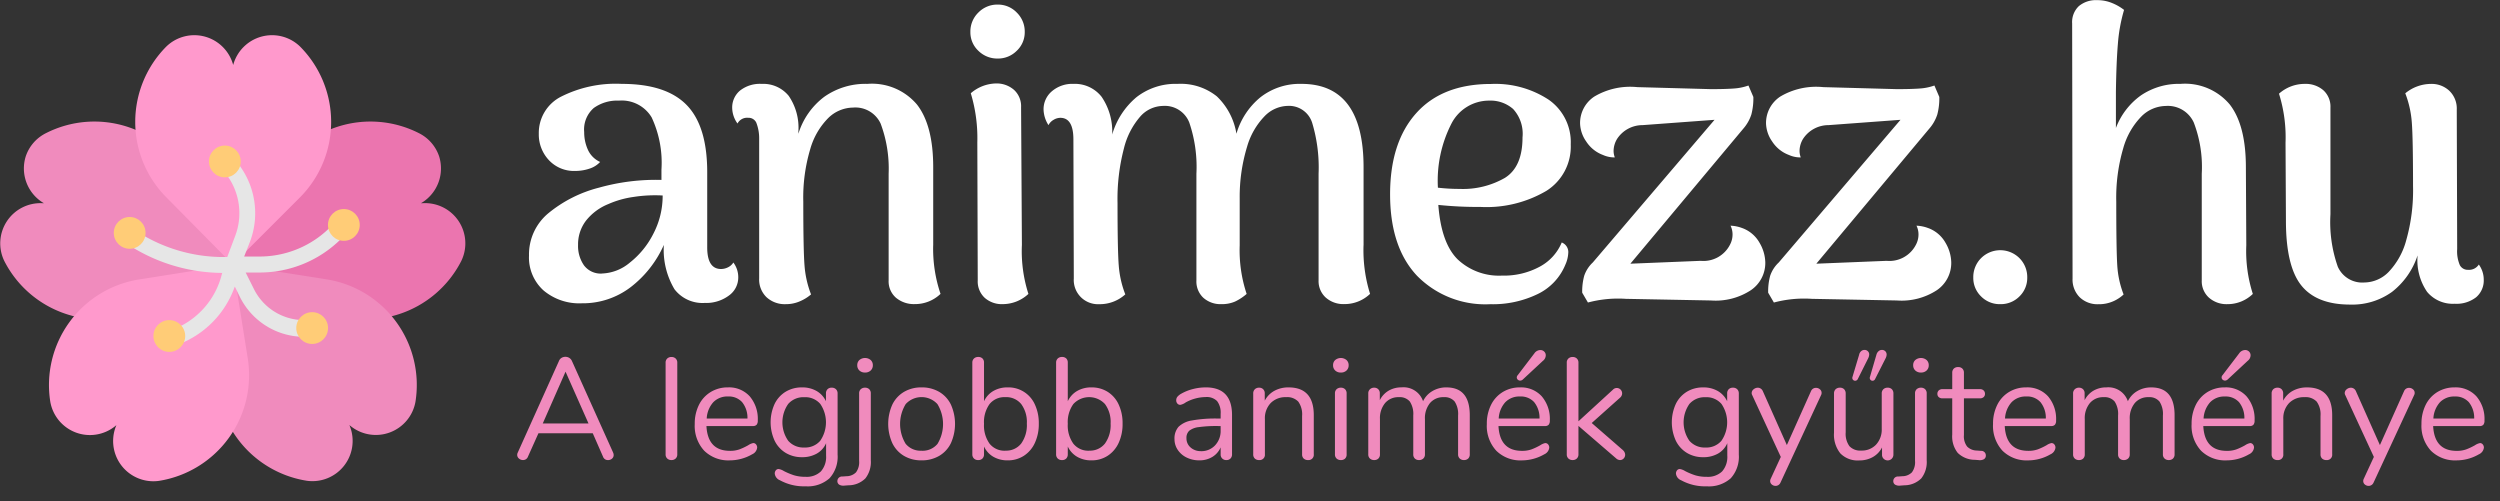
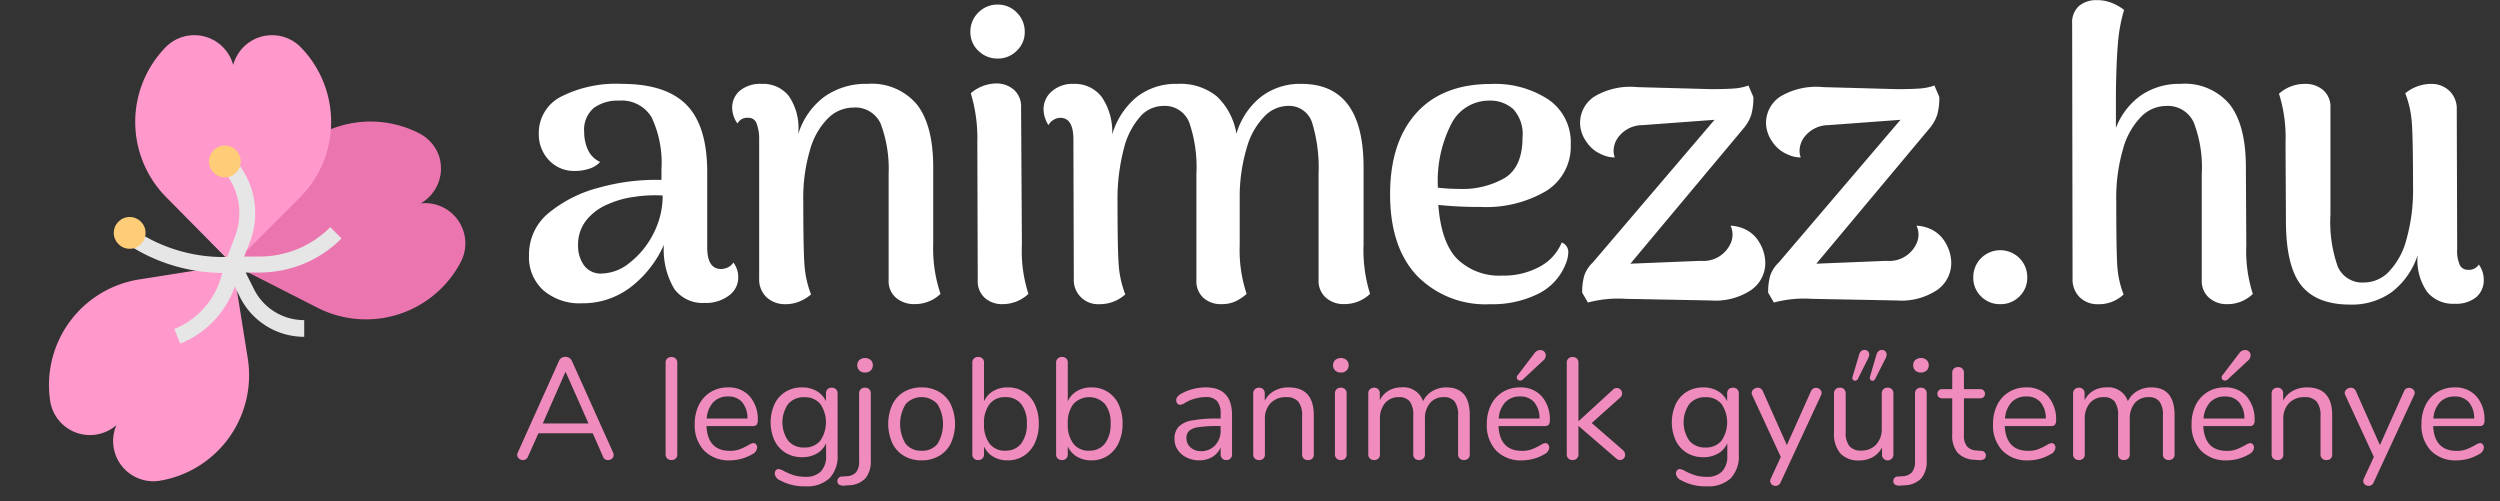
<svg xmlns="http://www.w3.org/2000/svg" id="logo" viewBox="0 0 248.51 49.84">
  <rect x="0" y="0" width="248.51" height="49.84" fill="#333333" stroke="none" />
  <defs>
    <style>.cls-1{fill:#f08bbd;}.cls-2{fill:#fff;}.cls-3{fill:#eb75af;}.cls-4{fill:#f9c;}.cls-5{fill:#e6e6e6;}.cls-6{fill:#fc7;}</style>
  </defs>
  <title>animezz_hu_logo</title>
  <path id="A_legjobb_animék_gyűjteménye" class="cls-1" d="M62.947,46.018l-4.1-9.116a0.671,0.671,0,0,0-.258-0.294A0.716,0.716,0,0,0,58.2,36.5a0.728,0.728,0,0,0-.373.1,0.619,0.619,0,0,0-.258.3l-4.1,9.116a0.508,0.508,0,0,0-.057.229,0.468,0.468,0,0,0,.172.366,0.59,0.59,0,0,0,.4.15,0.507,0.507,0,0,0,.5-0.344L55.523,44.1h5.4l1.018,2.322a0.507,0.507,0,0,0,.5.344,0.582,0.582,0,0,0,.394-0.143A0.455,0.455,0,0,0,63,46.262a0.539,0.539,0,0,0-.057-0.244h0Zm-4.73-8.041L60.5,43.123H55.953Zm10.535,8.786a0.583,0.583,0,0,0,.408-0.15,0.544,0.544,0,0,0,.165-0.423v-9.1a0.544,0.544,0,0,0-.165-0.423,0.583,0.583,0,0,0-.408-0.15,0.6,0.6,0,0,0-.423.15,0.543,0.543,0,0,0-.165.423v9.1a0.543,0.543,0,0,0,.165.423,0.6,0.6,0,0,0,.423.15h0Zm8.127-1.691a1.361,1.361,0,0,0-.5.215,6.272,6.272,0,0,1-.86.408,2.74,2.74,0,0,1-.96.151q-2.207,0-2.336-2.465h4.615a0.476,0.476,0,0,0,.373-0.129,0.617,0.617,0,0,0,.115-0.416,3.459,3.459,0,0,0-.8-2.408,2.772,2.772,0,0,0-2.164-.889A3.226,3.226,0,0,0,72.644,40a3.1,3.1,0,0,0-1.168,1.283,4.16,4.16,0,0,0-.416,1.9A3.63,3.63,0,0,0,72,45.832a3.413,3.413,0,0,0,2.558.96,4.4,4.4,0,0,0,1.118-.15,4.346,4.346,0,0,0,1.089-.452,0.829,0.829,0,0,0,.5-0.659,0.478,0.478,0,0,0-.115-0.33,0.353,0.353,0,0,0-.272-0.129h0Zm-2.508-4.63a1.779,1.779,0,0,1,1.4.566,2.485,2.485,0,0,1,.53,1.627H72.25a2.619,2.619,0,0,1,.652-1.62,1.946,1.946,0,0,1,1.469-.573h0Zm10.306-.874a0.557,0.557,0,0,0-.423.158,0.578,0.578,0,0,0-.15.416v0.774a2.294,2.294,0,0,0-.932-1.018,2.832,2.832,0,0,0-1.448-.358,3.076,3.076,0,0,0-1.627.43,2.908,2.908,0,0,0-1.1,1.218,4.4,4.4,0,0,0,0,3.641,2.906,2.906,0,0,0,1.1,1.218,3.076,3.076,0,0,0,1.627.43,2.9,2.9,0,0,0,1.469-.358,2.185,2.185,0,0,0,.924-1.032v1.233a2.181,2.181,0,0,1-.516,1.57,2.031,2.031,0,0,1-1.534.537,3.792,3.792,0,0,1-1.161-.158,6.639,6.639,0,0,1-.989-0.416,1.39,1.39,0,0,0-.516-0.2,0.347,0.347,0,0,0-.279.129,0.5,0.5,0,0,0-.108.33,0.806,0.806,0,0,0,.516.659,4.943,4.943,0,0,0,2.551.6,3.246,3.246,0,0,0,2.379-.8,3.182,3.182,0,0,0,.8-2.358V40.142a0.563,0.563,0,0,0-.158-0.416,0.582,0.582,0,0,0-.43-0.158h0Zm-2.723,5.948a2.008,2.008,0,0,1-1.6-.666,3.189,3.189,0,0,1,0-3.669,2.008,2.008,0,0,1,1.6-.666,1.965,1.965,0,0,1,1.584.666,3.239,3.239,0,0,1-.007,3.669,1.97,1.97,0,0,1-1.577.666h0Zm4,3.784,0.4-.029a2.385,2.385,0,0,0,1.67-.688,2.64,2.64,0,0,0,.538-1.806V40.142a0.557,0.557,0,0,0-.158-0.423,0.577,0.577,0,0,0-.416-0.151,0.6,0.6,0,0,0-.423.151,0.544,0.544,0,0,0-.165.423V46.85a1.681,1.681,0,0,1-.308,1.132,1.344,1.344,0,0,1-.953.387l-0.4.029a0.456,0.456,0,0,0-.5.444,0.413,0.413,0,0,0,.179.365,0.841,0.841,0,0,0,.537.093h0Zm2.035-11.237a0.786,0.786,0,0,0,.559-0.2,0.691,0.691,0,0,0,.215-0.53,0.675,0.675,0,0,0-.215-0.516,0.879,0.879,0,0,0-1.118,0,0.674,0.674,0,0,0-.215.516,0.691,0.691,0,0,0,.215.53,0.786,0.786,0,0,0,.559.2h0Zm5.619,8.729a3.4,3.4,0,0,0,1.749-.444,2.946,2.946,0,0,0,1.168-1.269,4.686,4.686,0,0,0,0-3.827,2.95,2.95,0,0,0-1.168-1.269,3.4,3.4,0,0,0-1.749-.444,3.363,3.363,0,0,0-1.742.444A2.963,2.963,0,0,0,90.7,41.252a4.686,4.686,0,0,0,0,3.827,2.96,2.96,0,0,0,1.161,1.269,3.36,3.36,0,0,0,1.742.444h0Zm0-.96a1.912,1.912,0,0,1-1.584-.688A3.787,3.787,0,0,1,92.03,41.2a2.135,2.135,0,0,1,3.153,0,3.8,3.8,0,0,1,.007,3.956,1.921,1.921,0,0,1-1.584.681h0Zm8.557-6.292a2.764,2.764,0,0,0-1.426.358,2.306,2.306,0,0,0-.924,1.018V37.074a0.552,0.552,0,0,0-.151-0.409,0.572,0.572,0,0,0-.423-0.15,0.581,0.581,0,0,0-.43.158,0.544,0.544,0,0,0-.158.4V46.19a0.561,0.561,0,0,0,.158.416,0.581,0.581,0,0,0,.43.158,0.557,0.557,0,0,0,.423-0.158,0.577,0.577,0,0,0,.151-0.416V45.416a2.3,2.3,0,0,0,.924,1.018,2.761,2.761,0,0,0,1.426.358,2.894,2.894,0,0,0,1.62-.459,3.027,3.027,0,0,0,1.089-1.283,4.456,4.456,0,0,0,.387-1.913,4.373,4.373,0,0,0-.387-1.892,2.873,2.873,0,0,0-2.709-1.706h0Zm-0.229,6.292a1.888,1.888,0,0,1-1.57-.7,3.1,3.1,0,0,1-.551-1.971,3.073,3.073,0,0,1,.551-1.964,1.9,1.9,0,0,1,1.57-.688,1.918,1.918,0,0,1,1.577.688,3,3,0,0,1,.559,1.935,3.139,3.139,0,0,1-.559,1.985,1.893,1.893,0,0,1-1.577.709h0Zm8.557-6.292a2.761,2.761,0,0,0-1.426.358,2.305,2.305,0,0,0-.925,1.018V37.074a0.553,0.553,0,0,0-.15-0.409,0.574,0.574,0,0,0-.423-0.15,0.581,0.581,0,0,0-.43.158,0.545,0.545,0,0,0-.158.4V46.19a0.562,0.562,0,0,0,.158.416,0.58,0.58,0,0,0,.43.158,0.559,0.559,0,0,0,.423-0.158,0.578,0.578,0,0,0,.15-0.416V45.416a2.3,2.3,0,0,0,.925,1.018,2.758,2.758,0,0,0,1.426.358,2.9,2.9,0,0,0,1.62-.459,3.027,3.027,0,0,0,1.089-1.283,4.456,4.456,0,0,0,.387-1.913,4.373,4.373,0,0,0-.387-1.892,2.94,2.94,0,0,0-1.089-1.261,2.971,2.971,0,0,0-1.62-.444h0Zm-0.229,6.292a1.888,1.888,0,0,1-1.57-.7,3.1,3.1,0,0,1-.552-1.971,3.07,3.07,0,0,1,.552-1.964,2.142,2.142,0,0,1,3.146,0,2.99,2.99,0,0,1,.559,1.935,3.133,3.133,0,0,1-.559,1.985,1.89,1.89,0,0,1-1.576.709h0Zm11.581-6.292a5.053,5.053,0,0,0-1.268.165,4.605,4.605,0,0,0-1.14.452,1.42,1.42,0,0,0-.394.308,0.543,0.543,0,0,0-.122.351,0.475,0.475,0,0,0,.115.33,0.367,0.367,0,0,0,.286.129,1.307,1.307,0,0,0,.545-0.244,4.212,4.212,0,0,1,1.978-.53,1.442,1.442,0,0,1,1.139.4,1.88,1.88,0,0,1,.352,1.261v0.473h-0.316a13.024,13.024,0,0,0-2.551.194,2.436,2.436,0,0,0-1.319.631,1.748,1.748,0,0,0-.4,1.225,1.876,1.876,0,0,0,.33,1.075,2.209,2.209,0,0,0,.895.76,2.828,2.828,0,0,0,1.24.272,2.446,2.446,0,0,0,1.29-.337,2.052,2.052,0,0,0,.832-0.953V46.19a0.541,0.541,0,0,0,.573.573,0.536,0.536,0,0,0,.408-0.158,0.574,0.574,0,0,0,.151-0.416v-3.9q0-2.752-2.623-2.752h0Zm-0.473,6.335a1.481,1.481,0,0,1-1.025-.365,1.187,1.187,0,0,1-.408-0.925,0.942,0.942,0,0,1,.279-0.738,1.866,1.866,0,0,1,.939-0.358,12.837,12.837,0,0,1,1.921-.108h0.258V43.8a2.085,2.085,0,0,1-.552,1.5,1.863,1.863,0,0,1-1.412.58h0Zm8.715-6.335a2.883,2.883,0,0,0-1.405.337,2.348,2.348,0,0,0-.96.982V40.127a0.556,0.556,0,0,0-.151-0.4,0.537,0.537,0,0,0-.408-0.158,0.581,0.581,0,0,0-.43.158,0.559,0.559,0,0,0-.158.416V46.19a0.553,0.553,0,0,0,.158.423,0.6,0.6,0,0,0,.43.15,0.522,0.522,0,0,0,.573-0.573v-3.5a2.182,2.182,0,0,1,.573-1.591,2.046,2.046,0,0,1,1.534-.588,1.51,1.51,0,0,1,1.211.444,2.165,2.165,0,0,1,.38,1.419V46.19a0.553,0.553,0,0,0,.158.423,0.6,0.6,0,0,0,.43.15,0.522,0.522,0,0,0,.573-0.573V42.306q0-2.766-2.508-2.766h0Zm5.2,7.224a0.593,0.593,0,0,0,.415-0.143,0.553,0.553,0,0,0,.158-0.43V40.142a0.557,0.557,0,0,0-.158-0.423,0.575,0.575,0,0,0-.415-0.151,0.6,0.6,0,0,0-.423.151,0.543,0.543,0,0,0-.165.423V46.19a0.543,0.543,0,0,0,.165.423,0.6,0.6,0,0,0,.423.15h0Zm0-8.7a0.788,0.788,0,0,0,.559-0.2,0.692,0.692,0,0,0,.215-0.53,0.676,0.676,0,0,0-.215-0.516,0.879,0.879,0,0,0-1.118,0,0.672,0.672,0,0,0-.215.516,0.689,0.689,0,0,0,.215.53,0.784,0.784,0,0,0,.559.2h0ZM145.78,39.54a2.662,2.662,0,0,0-1.405.373,2.318,2.318,0,0,0-.917,1,2.043,2.043,0,0,0-2.136-1.376,2.494,2.494,0,0,0-1.29.33,2.264,2.264,0,0,0-.874.946V40.127A0.539,0.539,0,0,0,139,39.719a0.557,0.557,0,0,0-.4-0.151,0.588,0.588,0,0,0-.423.158,0.549,0.549,0,0,0-.165.416V46.19a0.543,0.543,0,0,0,.165.423,0.6,0.6,0,0,0,.423.15,0.575,0.575,0,0,0,.415-0.15,0.557,0.557,0,0,0,.158-0.423v-3.5a2.35,2.35,0,0,1,.509-1.591,1.718,1.718,0,0,1,1.369-.588,1.312,1.312,0,0,1,1.089.43,2.235,2.235,0,0,1,.344,1.39V46.19a0.553,0.553,0,0,0,.158.423,0.575,0.575,0,0,0,.415.15,0.6,0.6,0,0,0,.423-0.15,0.543,0.543,0,0,0,.165-0.423v-3.5a2.368,2.368,0,0,1,.5-1.591,1.713,1.713,0,0,1,1.376-.588,1.3,1.3,0,0,1,1.075.43,2.235,2.235,0,0,1,.344,1.39V46.19a0.543,0.543,0,0,0,.165.423,0.6,0.6,0,0,0,.422.15,0.578,0.578,0,0,0,.416-0.15,0.557,0.557,0,0,0,.158-0.423V42.306q0-2.766-2.322-2.766h0Zm9.832,5.533a1.358,1.358,0,0,0-.5.215,6.3,6.3,0,0,1-.86.408,2.744,2.744,0,0,1-.961.151q-2.207,0-2.336-2.465h4.615a0.478,0.478,0,0,0,.373-0.129,0.619,0.619,0,0,0,.115-0.416,3.459,3.459,0,0,0-.8-2.408,2.772,2.772,0,0,0-2.164-.889,3.225,3.225,0,0,0-1.713.459,3.1,3.1,0,0,0-1.168,1.283,4.151,4.151,0,0,0-.416,1.9,3.63,3.63,0,0,0,.939,2.652,3.412,3.412,0,0,0,2.558.96,4.47,4.47,0,0,0,2.208-.6,0.828,0.828,0,0,0,.5-0.659,0.479,0.479,0,0,0-.114-0.33,0.355,0.355,0,0,0-.273-0.129h0Zm-2.508-4.63a1.78,1.78,0,0,1,1.4.566,2.485,2.485,0,0,1,.53,1.627h-4.056a2.615,2.615,0,0,1,.652-1.62,1.945,1.945,0,0,1,1.469-.573h0Zm0.244-1.663,2.021-1.878a0.707,0.707,0,0,0,.286-0.545,0.5,0.5,0,0,0-.157-0.38,0.542,0.542,0,0,0-.387-0.151,0.741,0.741,0,0,0-.588.33l-1.663,2.179a0.327,0.327,0,0,0-.086.215,0.293,0.293,0,0,0,.1.222,0.342,0.342,0,0,0,.243.093,0.383,0.383,0,0,0,.23-0.086h0Zm9.976,6.995-3.1-2.695,2.823-2.523a0.571,0.571,0,0,0,.2-0.43,0.539,0.539,0,0,0-.53-0.53,0.533,0.533,0,0,0-.387.172l-3.426,3.139V37.089a0.543,0.543,0,0,0-.165-0.423,0.583,0.583,0,0,0-.408-0.15,0.6,0.6,0,0,0-.423.15,0.543,0.543,0,0,0-.165.423v9.1a0.543,0.543,0,0,0,.165.423,0.6,0.6,0,0,0,.423.15,0.583,0.583,0,0,0,.408-0.15,0.543,0.543,0,0,0,.165-0.423V43.367l3.741,3.225a0.607,0.607,0,0,0,.387.172,0.489,0.489,0,0,0,.366-0.158,0.522,0.522,0,0,0,.15-0.373,0.63,0.63,0,0,0-.229-0.459h0Zm10.936-6.206a0.558,0.558,0,0,0-.423.158,0.578,0.578,0,0,0-.15.416v0.774a2.3,2.3,0,0,0-.932-1.018,2.833,2.833,0,0,0-1.448-.358,3.078,3.078,0,0,0-1.627.43,2.909,2.909,0,0,0-1.1,1.218,4.4,4.4,0,0,0,0,3.641,2.907,2.907,0,0,0,1.1,1.218,3.078,3.078,0,0,0,1.627.43,2.894,2.894,0,0,0,1.469-.358,2.186,2.186,0,0,0,.925-1.032v1.233a2.181,2.181,0,0,1-.516,1.57,2.031,2.031,0,0,1-1.534.537,3.8,3.8,0,0,1-1.161-.158,6.666,6.666,0,0,1-.989-0.416,1.383,1.383,0,0,0-.516-0.2,0.346,0.346,0,0,0-.279.129,0.5,0.5,0,0,0-.108.33,0.806,0.806,0,0,0,.516.659,4.946,4.946,0,0,0,2.552.6,3.245,3.245,0,0,0,2.379-.8,3.182,3.182,0,0,0,.8-2.358V40.142a0.563,0.563,0,0,0-.158-0.416,0.582,0.582,0,0,0-.43-0.158h0Zm-2.723,5.948a2.011,2.011,0,0,1-1.6-.666,3.192,3.192,0,0,1,0-3.669,2.011,2.011,0,0,1,1.6-.666,1.963,1.963,0,0,1,1.583.666,3.235,3.235,0,0,1-.007,3.669,1.97,1.97,0,0,1-1.576.666h0Zm10.477-5.59-2.393,5.346L177.227,39.9a0.549,0.549,0,0,0-.208-0.244,0.517,0.517,0,0,0-.279-0.086,0.656,0.656,0,0,0-.423.158,0.47,0.47,0,0,0-.194.373,0.418,0.418,0,0,0,.058.215l2.838,6.135-1,2.164a0.51,0.51,0,0,0-.057.229,0.435,0.435,0,0,0,.165.351,0.579,0.579,0,0,0,.38.136,0.518,0.518,0,0,0,.279-0.086A0.55,0.55,0,0,0,178.99,49l4.028-8.686a0.455,0.455,0,0,0,.057-0.229,0.447,0.447,0,0,0-.172-0.358,0.591,0.591,0,0,0-.387-0.143,0.524,0.524,0,0,0-.5.344h0Zm7.626-.358a0.581,0.581,0,0,0-.43.158,0.559,0.559,0,0,0-.158.416v3.512a2.2,2.2,0,0,1-.559,1.569,1.932,1.932,0,0,1-1.476.595,1.463,1.463,0,0,1-1.176-.437,2.084,2.084,0,0,1-.372-1.369v-3.87a0.579,0.579,0,0,0-.151-0.416,0.556,0.556,0,0,0-.423-0.158,0.582,0.582,0,0,0-.43.158,0.562,0.562,0,0,0-.157.416v3.9a2.97,2.97,0,0,0,.63,2.057,2.41,2.41,0,0,0,1.878.7,2.714,2.714,0,0,0,1.34-.33,2.27,2.27,0,0,0,.925-0.96v0.717a0.534,0.534,0,0,0,.15.394,0.57,0.57,0,0,0,.982-0.409V40.142a0.575,0.575,0,0,0-.151-0.416,0.556,0.556,0,0,0-.422-0.158h0Zm-2.967-.86,1.046-2.093a0.908,0.908,0,0,0,.086-0.344,0.433,0.433,0,0,0-.136-0.33,0.455,0.455,0,0,0-.323-0.129,0.525,0.525,0,0,0-.337.122,0.641,0.641,0,0,0-.207.365l-0.66,2.207a0.286,0.286,0,0,0,.043.265,0.284,0.284,0,0,0,.373.065,0.306,0.306,0,0,0,.115-0.129h0Zm1.72,0,1.06-2.093a0.871,0.871,0,0,0,.086-0.33,0.451,0.451,0,0,0-.136-0.344,0.471,0.471,0,0,0-.337-0.129,0.5,0.5,0,0,0-.322.122,0.7,0.7,0,0,0-.222.365l-0.645,2.207a0.28,0.28,0,0,0,.043.265,0.264,0.264,0,0,0,.215.108,0.277,0.277,0,0,0,.258-0.172h0ZM190.915,49.3l0.4-.029a2.383,2.383,0,0,0,1.669-.688,2.636,2.636,0,0,0,.538-1.806V40.142a0.557,0.557,0,0,0-.158-0.423,0.575,0.575,0,0,0-.415-0.151,0.6,0.6,0,0,0-.423.151,0.543,0.543,0,0,0-.165.423V46.85a1.683,1.683,0,0,1-.308,1.132,1.344,1.344,0,0,1-.953.387l-0.4.029a0.456,0.456,0,0,0-.5.444,0.411,0.411,0,0,0,.179.365,0.84,0.84,0,0,0,.537.093h0Zm2.036-11.237a0.788,0.788,0,0,0,.559-0.2,0.692,0.692,0,0,0,.215-0.53,0.676,0.676,0,0,0-.215-0.516,0.879,0.879,0,0,0-1.118,0,0.672,0.672,0,0,0-.215.516,0.689,0.689,0,0,0,.215.53,0.784,0.784,0,0,0,.559.2h0Zm5.948,7.783-0.387-.029a1.385,1.385,0,0,1-.968-0.394,1.656,1.656,0,0,1-.322-1.139V40.629h1.591a0.525,0.525,0,0,0,.365-0.122,0.411,0.411,0,0,0,.137-0.322,0.451,0.451,0,0,0-.137-0.344,0.507,0.507,0,0,0-.365-0.129h-1.591v-1.62a0.557,0.557,0,0,0-.158-0.423,0.575,0.575,0,0,0-.415-0.151,0.6,0.6,0,0,0-.43.151,0.554,0.554,0,0,0-.158.423v1.62H195.1a0.53,0.53,0,0,0-.38.129,0.451,0.451,0,0,0-.136.344,0.411,0.411,0,0,0,.136.322,0.549,0.549,0,0,0,.38.122h0.96v3.6a2.635,2.635,0,0,0,.545,1.82,2.429,2.429,0,0,0,1.691.688l0.387,0.029a0.838,0.838,0,0,0,.537-0.093,0.412,0.412,0,0,0,.18-0.365,0.452,0.452,0,0,0-.5-0.459h0Zm7.038-.774a1.36,1.36,0,0,0-.5.215,6.3,6.3,0,0,1-.86.408,2.742,2.742,0,0,1-.96.151q-2.208,0-2.337-2.465h4.616a0.474,0.474,0,0,0,.372-0.129,0.614,0.614,0,0,0,.115-0.416,3.459,3.459,0,0,0-.8-2.408,2.771,2.771,0,0,0-2.164-.889A3.227,3.227,0,0,0,201.7,40a3.1,3.1,0,0,0-1.168,1.283,4.164,4.164,0,0,0-.416,1.9,3.63,3.63,0,0,0,.939,2.652,3.414,3.414,0,0,0,2.559.96,4.4,4.4,0,0,0,1.118-.15,4.345,4.345,0,0,0,1.089-.452,0.83,0.83,0,0,0,.5-0.659,0.48,0.48,0,0,0-.115-0.33,0.353,0.353,0,0,0-.272-0.129h0Zm-2.509-4.63a1.78,1.78,0,0,1,1.405.566,2.485,2.485,0,0,1,.53,1.627h-4.056a2.62,2.62,0,0,1,.652-1.62,1.946,1.946,0,0,1,1.469-.573h0Zm12.413-.9a2.662,2.662,0,0,0-1.405.373,2.324,2.324,0,0,0-.917,1,2.043,2.043,0,0,0-2.136-1.376,2.494,2.494,0,0,0-1.29.33,2.271,2.271,0,0,0-.874.946V40.127a0.539,0.539,0,0,0-.158-0.408,0.557,0.557,0,0,0-.4-0.151,0.588,0.588,0,0,0-.423.158,0.549,0.549,0,0,0-.165.416V46.19a0.543,0.543,0,0,0,.165.423,0.6,0.6,0,0,0,.423.15,0.579,0.579,0,0,0,.416-0.15,0.557,0.557,0,0,0,.157-0.423v-3.5a2.35,2.35,0,0,1,.509-1.591,1.719,1.719,0,0,1,1.369-.588,1.31,1.31,0,0,1,1.089.43,2.229,2.229,0,0,1,.344,1.39V46.19a0.557,0.557,0,0,0,.158.423,0.578,0.578,0,0,0,.416.15,0.6,0.6,0,0,0,.422-0.15,0.543,0.543,0,0,0,.165-0.423v-3.5a2.368,2.368,0,0,1,.5-1.591,1.713,1.713,0,0,1,1.376-.588,1.294,1.294,0,0,1,1.075.43,2.235,2.235,0,0,1,.344,1.39V46.19a0.543,0.543,0,0,0,.165.423,0.6,0.6,0,0,0,.423.15,0.575,0.575,0,0,0,.415-0.15,0.557,0.557,0,0,0,.158-0.423V42.306q0-2.766-2.322-2.766h0Zm9.833,5.533a1.36,1.36,0,0,0-.5.215,6.3,6.3,0,0,1-.86.408,2.742,2.742,0,0,1-.96.151q-2.208,0-2.337-2.465h4.616A0.474,0.474,0,0,0,226,43.252a0.614,0.614,0,0,0,.115-0.416,3.459,3.459,0,0,0-.8-2.408,2.771,2.771,0,0,0-2.164-.889,3.227,3.227,0,0,0-1.713.459,3.1,3.1,0,0,0-1.168,1.283,4.164,4.164,0,0,0-.416,1.9,3.63,3.63,0,0,0,.939,2.652,3.414,3.414,0,0,0,2.559.96,4.4,4.4,0,0,0,1.118-.15,4.345,4.345,0,0,0,1.089-.452,0.83,0.83,0,0,0,.5-0.659,0.48,0.48,0,0,0-.115-0.33,0.353,0.353,0,0,0-.272-0.129h0Zm-2.509-4.63a1.78,1.78,0,0,1,1.405.566,2.485,2.485,0,0,1,.53,1.627h-4.056a2.62,2.62,0,0,1,.652-1.62,1.946,1.946,0,0,1,1.469-.573h0Zm0.244-1.663L225.43,36.9a0.709,0.709,0,0,0,.287-0.545,0.5,0.5,0,0,0-.158-0.38,0.539,0.539,0,0,0-.387-0.151,0.741,0.741,0,0,0-.588.33l-1.662,2.179a0.322,0.322,0,0,0-.086.215,0.292,0.292,0,0,0,.1.222,0.345,0.345,0,0,0,.244.093,0.382,0.382,0,0,0,.229-0.086h0Zm7.912,0.76a2.883,2.883,0,0,0-1.405.337,2.348,2.348,0,0,0-.96.982V40.127a0.556,0.556,0,0,0-.151-0.4,0.537,0.537,0,0,0-.408-0.158,0.581,0.581,0,0,0-.43.158,0.563,0.563,0,0,0-.158.416V46.19a0.557,0.557,0,0,0,.158.423,0.6,0.6,0,0,0,.43.15,0.522,0.522,0,0,0,.573-0.573v-3.5a2.178,2.178,0,0,1,.574-1.591,2.043,2.043,0,0,1,1.533-.588,1.51,1.51,0,0,1,1.211.444,2.159,2.159,0,0,1,.38,1.419V46.19a0.557,0.557,0,0,0,.158.423,0.6,0.6,0,0,0,.43.15,0.522,0.522,0,0,0,.573-0.573V42.306q0-2.766-2.508-2.766h0Zm9.646,0.387-2.393,5.346L236.18,39.9a0.549,0.549,0,0,0-.208-0.244,0.517,0.517,0,0,0-.279-0.086,0.656,0.656,0,0,0-.423.158,0.47,0.47,0,0,0-.194.373,0.418,0.418,0,0,0,.058.215l2.838,6.135-1,2.164a0.51,0.51,0,0,0-.057.229,0.435,0.435,0,0,0,.165.351,0.579,0.579,0,0,0,.38.136,0.518,0.518,0,0,0,.279-0.086A0.55,0.55,0,0,0,237.943,49l4.028-8.686a0.455,0.455,0,0,0,.057-0.229,0.447,0.447,0,0,0-.172-0.358,0.591,0.591,0,0,0-.387-0.143,0.524,0.524,0,0,0-.5.344h0Zm7.554,5.146a1.366,1.366,0,0,0-.5.215,6.239,6.239,0,0,1-.86.408,2.734,2.734,0,0,1-.96.151q-2.208,0-2.336-2.465h4.615a0.478,0.478,0,0,0,.373-0.129,0.62,0.62,0,0,0,.114-0.416,3.459,3.459,0,0,0-.8-2.408A2.774,2.774,0,0,0,246,39.54a3.221,3.221,0,0,0-1.712.459,3.1,3.1,0,0,0-1.169,1.283,4.164,4.164,0,0,0-.415,1.9,3.63,3.63,0,0,0,.939,2.652,3.41,3.41,0,0,0,2.558.96,4.4,4.4,0,0,0,1.118-.15,4.345,4.345,0,0,0,1.089-.452,0.828,0.828,0,0,0,.5-0.659,0.475,0.475,0,0,0-.115-0.33,0.352,0.352,0,0,0-.272-0.129h0Zm-2.508-4.63a1.777,1.777,0,0,1,1.4.566,2.485,2.485,0,0,1,.531,1.627h-4.057a2.621,2.621,0,0,1,.653-1.62,1.943,1.943,0,0,1,1.469-.573h0Z" transform="translate(-2 -1.031)" />
  <path id="animezz.hu" class="cls-2" d="M74.9,27.122a1.274,1.274,0,0,1-.549.488,1.568,1.568,0,0,1-.67.162q-1.382,0-1.381-2.153V18.144q0-4.59-2.052-6.683T63.806,9.369a12.046,12.046,0,0,0-6.053,1.28,4.037,4.037,0,0,0-2.194,3.677,3.716,3.716,0,0,0,1,2.62,3.4,3.4,0,0,0,2.62,1.077,4.4,4.4,0,0,0,1.4-.223,2.472,2.472,0,0,0,1.077-.67,2.425,2.425,0,0,1-1.219-1.219,4.2,4.2,0,0,1-.366-1.747,2.83,2.83,0,0,1,.955-2.4,4,4,0,0,1,2.5-.731,3.465,3.465,0,0,1,3.25,1.666,10.652,10.652,0,0,1,.975,5.2v1.016a20.942,20.942,0,0,0-6.216.772,12.958,12.958,0,0,0-5,2.519,5.316,5.316,0,0,0-1.95,4.225A4.408,4.408,0,0,0,56.027,29.9a5.51,5.51,0,0,0,3.8,1.28A7.846,7.846,0,0,0,64.659,29.6a10.84,10.84,0,0,0,3.331-4.225,7.645,7.645,0,0,0,1.056,4.408,3.512,3.512,0,0,0,3.006,1.361,3.774,3.774,0,0,0,2.4-.731,2.2,2.2,0,0,0,.934-1.787,2.437,2.437,0,0,0-.487-1.5h0Zm-13.041,1.1a2.083,2.083,0,0,1-1.808-.812,3.368,3.368,0,0,1-.589-2.031,3.867,3.867,0,0,1,.792-2.417,5.375,5.375,0,0,1,2.214-1.645,9.411,9.411,0,0,1,2.519-.711,13.864,13.864,0,0,1,2.884-.142,8.125,8.125,0,0,1-.934,3.819A8.506,8.506,0,0,1,64.6,27.142a4.525,4.525,0,0,1-2.742,1.076h0Zm32.906-2.8V17.656q0-4.144-1.6-6.216a5.853,5.853,0,0,0-4.936-2.072,7.11,7.11,0,0,0-4.286,1.28,7.254,7.254,0,0,0-2.58,3.677v-0.2a5.625,5.625,0,0,0-.955-3.555,3.257,3.257,0,0,0-2.7-1.2,3.177,3.177,0,0,0-2.153.67,2.181,2.181,0,0,0-.772,1.726,2.716,2.716,0,0,0,.528,1.544,1.071,1.071,0,0,1,1.056-.569,0.84,0.84,0,0,1,.813.488,4.261,4.261,0,0,1,.284,1.625V28.706a2.447,2.447,0,0,0,.731,1.869,2.667,2.667,0,0,0,1.909.691,3.444,3.444,0,0,0,1.442-.3,4.205,4.205,0,0,0,1.076-.67,9.955,9.955,0,0,1-.65-2.884q-0.122-1.543-.122-6.337a16.855,16.855,0,0,1,.691-5.22,7.144,7.144,0,0,1,1.808-3.108A3.579,3.579,0,0,1,86.8,11.725a2.759,2.759,0,0,1,2.742,1.6,12.756,12.756,0,0,1,.792,4.977v10.6a2.158,2.158,0,0,0,.731,1.727,2.763,2.763,0,0,0,1.869.63,3.65,3.65,0,0,0,2.559-1.016,13.956,13.956,0,0,1-.731-4.834h0ZM101.181,6.85a2.611,2.611,0,0,0,1.889-.772,2.513,2.513,0,0,0,.793-1.869,2.628,2.628,0,0,0-.793-1.93,2.577,2.577,0,0,0-1.889-.792,2.626,2.626,0,0,0-1.929.792,2.627,2.627,0,0,0-.792,1.93,2.512,2.512,0,0,0,.792,1.869,2.661,2.661,0,0,0,1.929.772h0Zm2.4,18.566L103.5,11.684a2.192,2.192,0,0,0-.711-1.727,2.628,2.628,0,0,0-1.808-.63A3.946,3.946,0,0,0,98.5,10.3a15.4,15.4,0,0,1,.65,4.875l0.041,13.731a2.218,2.218,0,0,0,.691,1.727,2.551,2.551,0,0,0,1.788.63,3.746,3.746,0,0,0,2.559-1.016,13.913,13.913,0,0,1-.65-4.834h0Zm33.963,0V17.656q0-8.287-6.175-8.287a6.337,6.337,0,0,0-4.063,1.32,7.3,7.3,0,0,0-2.4,3.636,6.577,6.577,0,0,0-1.95-3.717,5.737,5.737,0,0,0-3.9-1.239,6.318,6.318,0,0,0-4.083,1.32,7.6,7.6,0,0,0-2.417,3.717,6.117,6.117,0,0,0-1.056-3.758,3.382,3.382,0,0,0-2.8-1.28,3.113,3.113,0,0,0-2.133.731,2.333,2.333,0,0,0-.833,1.828,3.017,3.017,0,0,0,.488,1.544,1.265,1.265,0,0,1,.508-0.528,1.318,1.318,0,0,1,.67-0.2q1.3,0,1.3,2.153l0.04,13.813a2.406,2.406,0,0,0,2.519,2.559,3.784,3.784,0,0,0,2.6-.975,9.923,9.923,0,0,1-.65-2.864q-0.122-1.524-.122-6.2a19.805,19.805,0,0,1,.63-5.423,7.557,7.557,0,0,1,1.645-3.209,3.079,3.079,0,0,1,2.235-1.036,2.61,2.61,0,0,1,2.62,1.645,13.643,13.643,0,0,1,.711,5.1v10.6a2.218,2.218,0,0,0,.691,1.727,2.549,2.549,0,0,0,1.787.63A3.265,3.265,0,0,0,124.784,31a5.039,5.039,0,0,0,1.138-.752,13.74,13.74,0,0,1-.691-4.834V20.744a17.1,17.1,0,0,1,.731-5.119,7.225,7.225,0,0,1,1.768-3.067,3.3,3.3,0,0,1,2.254-1,2.408,2.408,0,0,1,2.458,1.706,15.34,15.34,0,0,1,.63,5.038v10.6a2.2,2.2,0,0,0,.711,1.706,2.632,2.632,0,0,0,1.848.65,3.653,3.653,0,0,0,2.56-1.016,14.529,14.529,0,0,1-.65-4.834h0Zm19.7-.284a4.82,4.82,0,0,1-2.174,2.4,7.453,7.453,0,0,1-3.758.894,5.983,5.983,0,0,1-4.428-1.625q-1.624-1.624-1.909-5.4a38.158,38.158,0,0,0,4.184.2,11.724,11.724,0,0,0,6.561-1.6,5.2,5.2,0,0,0,2.418-4.611,5.14,5.14,0,0,0-2.194-4.448,9.655,9.655,0,0,0-5.728-1.564q-4.836,0-7.435,2.9t-2.6,8.064q0,5.241,2.661,8.084a9.5,9.5,0,0,0,7.292,2.844,10.225,10.225,0,0,0,4.733-1.016,5.587,5.587,0,0,0,2.742-2.925,3.2,3.2,0,0,0,.285-1.178,1.021,1.021,0,0,0-.65-1.016h0Zm-7.191-14.1a3.411,3.411,0,0,1,2.356.833,3.633,3.633,0,0,1,.935,2.823q0,2.925-1.747,4.022a8.363,8.363,0,0,1-4.509,1.1,18.786,18.786,0,0,1-2.154-.122,12.456,12.456,0,0,1,1.361-6.4,4.2,4.2,0,0,1,3.758-2.255h0ZM175.2,23.709a3.634,3.634,0,0,0-1.178-.244,1.977,1.977,0,0,1,.2.894,2.157,2.157,0,0,1-.244.975,2.96,2.96,0,0,1-2.925,1.625l-6.987.284,11.212-13.406a4.048,4.048,0,0,0,.813-1.422,6.323,6.323,0,0,0,.2-1.747l-0.488-1.137a5.324,5.324,0,0,1-1.482.3q-0.834.061-2.255,0.061l-7.313-.2a6.988,6.988,0,0,0-4.265.934,3.144,3.144,0,0,0-1.422,2.681,3.292,3.292,0,0,0,.609,1.787,3.383,3.383,0,0,0,1.666,1.341,2.775,2.775,0,0,0,1.178.244,1.843,1.843,0,0,1-.122-0.65,2.35,2.35,0,0,1,.366-1.219,3.021,3.021,0,0,1,2.518-1.341l7.151-.528L160.331,27.122a3.23,3.23,0,0,0-.853,1.32,5.9,5.9,0,0,0-.2,1.686l0.569,0.975a11.613,11.613,0,0,1,3.778-.366l8.45,0.162a6.4,6.4,0,0,0,3.961-1.016,3.272,3.272,0,0,0,1.442-2.762,4,4,0,0,0-.569-1.95,3.252,3.252,0,0,0-1.706-1.463h0Zm18.484,0a3.634,3.634,0,0,0-1.178-.244,1.977,1.977,0,0,1,.2.894,2.169,2.169,0,0,1-.243.975,2.962,2.962,0,0,1-2.925,1.625l-6.988.284,11.213-13.406a4.06,4.06,0,0,0,.812-1.422,6.323,6.323,0,0,0,.2-1.747l-0.487-1.137a5.331,5.331,0,0,1-1.483.3q-0.833.061-2.255,0.061l-7.312-.2a6.993,6.993,0,0,0-4.266.934,3.146,3.146,0,0,0-1.422,2.681,3.286,3.286,0,0,0,.61,1.787,3.385,3.385,0,0,0,1.665,1.341,2.779,2.779,0,0,0,1.178.244,1.841,1.841,0,0,1-.121-0.65,2.348,2.348,0,0,1,.365-1.219,3.022,3.022,0,0,1,2.519-1.341l7.15-.528L178.816,27.122a3.22,3.22,0,0,0-.853,1.32,5.891,5.891,0,0,0-.2,1.686l0.569,0.975a11.616,11.616,0,0,1,3.778-.366l8.45,0.162a6.4,6.4,0,0,0,3.961-1.016,3.272,3.272,0,0,0,1.442-2.762,4,4,0,0,0-.568-1.95,3.258,3.258,0,0,0-1.707-1.463h0Zm7.15,7.556a2.6,2.6,0,0,0,1.91-.772,2.547,2.547,0,0,0,.772-1.869,2.665,2.665,0,0,0-.772-1.93,2.7,2.7,0,0,0-3.819,0,2.661,2.661,0,0,0-.772,1.93,2.543,2.543,0,0,0,.772,1.869,2.594,2.594,0,0,0,1.909.772h0Zm24.457-5.85-0.041-7.759q0-4.144-1.584-6.216a5.8,5.8,0,0,0-4.916-2.072,6.724,6.724,0,0,0-3.92,1.137,7.024,7.024,0,0,0-2.5,3.25V10.181q0.041-2.965.2-4.834a16.162,16.162,0,0,1,.61-3.331,4.876,4.876,0,0,0-1.158-.67,3.827,3.827,0,0,0-1.523-.3,2.643,2.643,0,0,0-1.808.589,2.177,2.177,0,0,0-.671,1.727l0.041,25.35a2.484,2.484,0,0,0,.711,1.869,2.54,2.54,0,0,0,1.848.691,3.509,3.509,0,0,0,1.5-.3,3.587,3.587,0,0,0,1.015-.67,9.535,9.535,0,0,1-.63-2.884q-0.1-1.543-.1-6.337a17.442,17.442,0,0,1,.69-5.3A7.326,7.326,0,0,1,214.87,12.6a3.5,3.5,0,0,1,2.418-1.036,2.83,2.83,0,0,1,2.782,1.645,12.367,12.367,0,0,1,.793,5.1v10.6a2.2,2.2,0,0,0,.71,1.706,2.635,2.635,0,0,0,1.849.65,3.6,3.6,0,0,0,2.519-1.016,13.889,13.889,0,0,1-.65-4.834h0Zm23.115,1.909a1.145,1.145,0,0,1-1.056.528,0.888,0.888,0,0,1-.833-0.467,3.5,3.5,0,0,1-.264-1.6l-0.041-13.853a2.447,2.447,0,0,0-.731-1.869,2.559,2.559,0,0,0-1.828-.691,4.033,4.033,0,0,0-2.559.934,10.064,10.064,0,0,1,.65,2.9q0.121,1.564.122,6.358a18.123,18.123,0,0,1-.671,5.322,7.3,7.3,0,0,1-1.767,3.189,3.428,3.428,0,0,1-2.4,1.036,2.659,2.659,0,0,1-2.64-1.564,13.339,13.339,0,0,1-.732-5.22v-10.6A2.188,2.188,0,0,0,232.948,10a2.685,2.685,0,0,0-1.848-.63,3.829,3.829,0,0,0-2.559.975,14.5,14.5,0,0,1,.65,4.875l0.04,7.759q0,4.509,1.524,6.419t4.854,1.909a6.765,6.765,0,0,0,4.164-1.259,7.579,7.579,0,0,0,2.539-3.616v0.081a5.533,5.533,0,0,0,.955,3.534,3.324,3.324,0,0,0,2.742,1.178,3.165,3.165,0,0,0,2.133-.65,2.192,2.192,0,0,0,.752-1.747,2.555,2.555,0,0,0-.488-1.5h0Z" transform="translate(-2 -1.031)" />
  <g id="sakura">
    <path class="cls-3" d="M23.14,27.3l8.42,4.29a10.63,10.63,0,0,0,14.29-4.64h0A4,4,0,0,0,42,21.2h-.16l.14-.08a4,4,0,0,0,1.67-4.58h0a4,4,0,0,0-2-2.3h0a10.63,10.63,0,0,0-14.29,4.64h0Z" transform="translate(0 -1)" />
-     <path class="cls-1" d="M23.14,27.3l-4.29-8.42A10.63,10.63,0,0,0,4.56,14.24h0a4,4,0,0,0-2,2.3h0a4,4,0,0,0,1.67,4.58l.14.08H4.23a4,4,0,0,0-3.8,5.75h0a10.63,10.63,0,0,0,14.29,4.64Z" transform="translate(0 -1)" />
-     <path class="cls-1" d="M23.14,27.3l-1.48,9.33A10.63,10.63,0,0,0,30.5,48.79h0a4,4,0,0,0,4.29-5.39l-.06-.15.12.1a4,4,0,0,0,6.45-2.42h0a10.63,10.63,0,0,0-8.83-12.16Z" transform="translate(0 -1)" />
    <path class="cls-4" d="M23.14,27.3l6.68-6.68a10.63,10.63,0,0,0,0-15h0a4,4,0,0,0-6.64,1.84l0,.16,0-.16a4,4,0,0,0-6.64-1.84h0a10.63,10.63,0,0,0,0,15Z" transform="translate(0 -1)" />
    <path class="cls-4" d="M23.14,27.3l-9.33,1.48A10.63,10.63,0,0,0,5,40.94H5a4,4,0,0,0,6.45,2.42l.12-.1-.06.15a4,4,0,0,0,4.29,5.39h0a10.63,10.63,0,0,0,8.83-12.16h0Z" transform="translate(0 -1)" />
    <path class="cls-5" d="M25.24,29.73l-.82-1.64h1.36a11.48,11.48,0,0,0,8.17-3.39l-1.12-1.12a9.91,9.91,0,0,1-7.06,2.92h-1.5L24.86,25a8,8,0,0,0-1.09-7.6l-1.26.95a6.38,6.38,0,0,1,.87,6.1l-.79,2.1h-.38a15.81,15.81,0,0,1-8.13-2.25l-.81,1.35a17.39,17.39,0,0,0,8.82,2.48l-.12.43a7.92,7.92,0,0,1-4.64,5.14l.59,1.46a9.51,9.51,0,0,0,5.42-5.68l.49,1a7.13,7.13,0,0,0,6.41,4V32.82A5.56,5.56,0,0,1,25.24,29.73Z" transform="translate(0 -1)" />
-     <circle class="cls-6" cx="34.18" cy="22.36" r="1.58" />
    <circle class="cls-6" cx="22.35" cy="16.05" r="1.58" />
    <circle class="cls-6" cx="12.89" cy="23.15" r="1.58" />
-     <circle class="cls-6" cx="16.83" cy="33.4" r="1.58" />
-     <circle class="cls-6" cx="31.03" cy="32.61" r="1.58" />
  </g>
</svg>